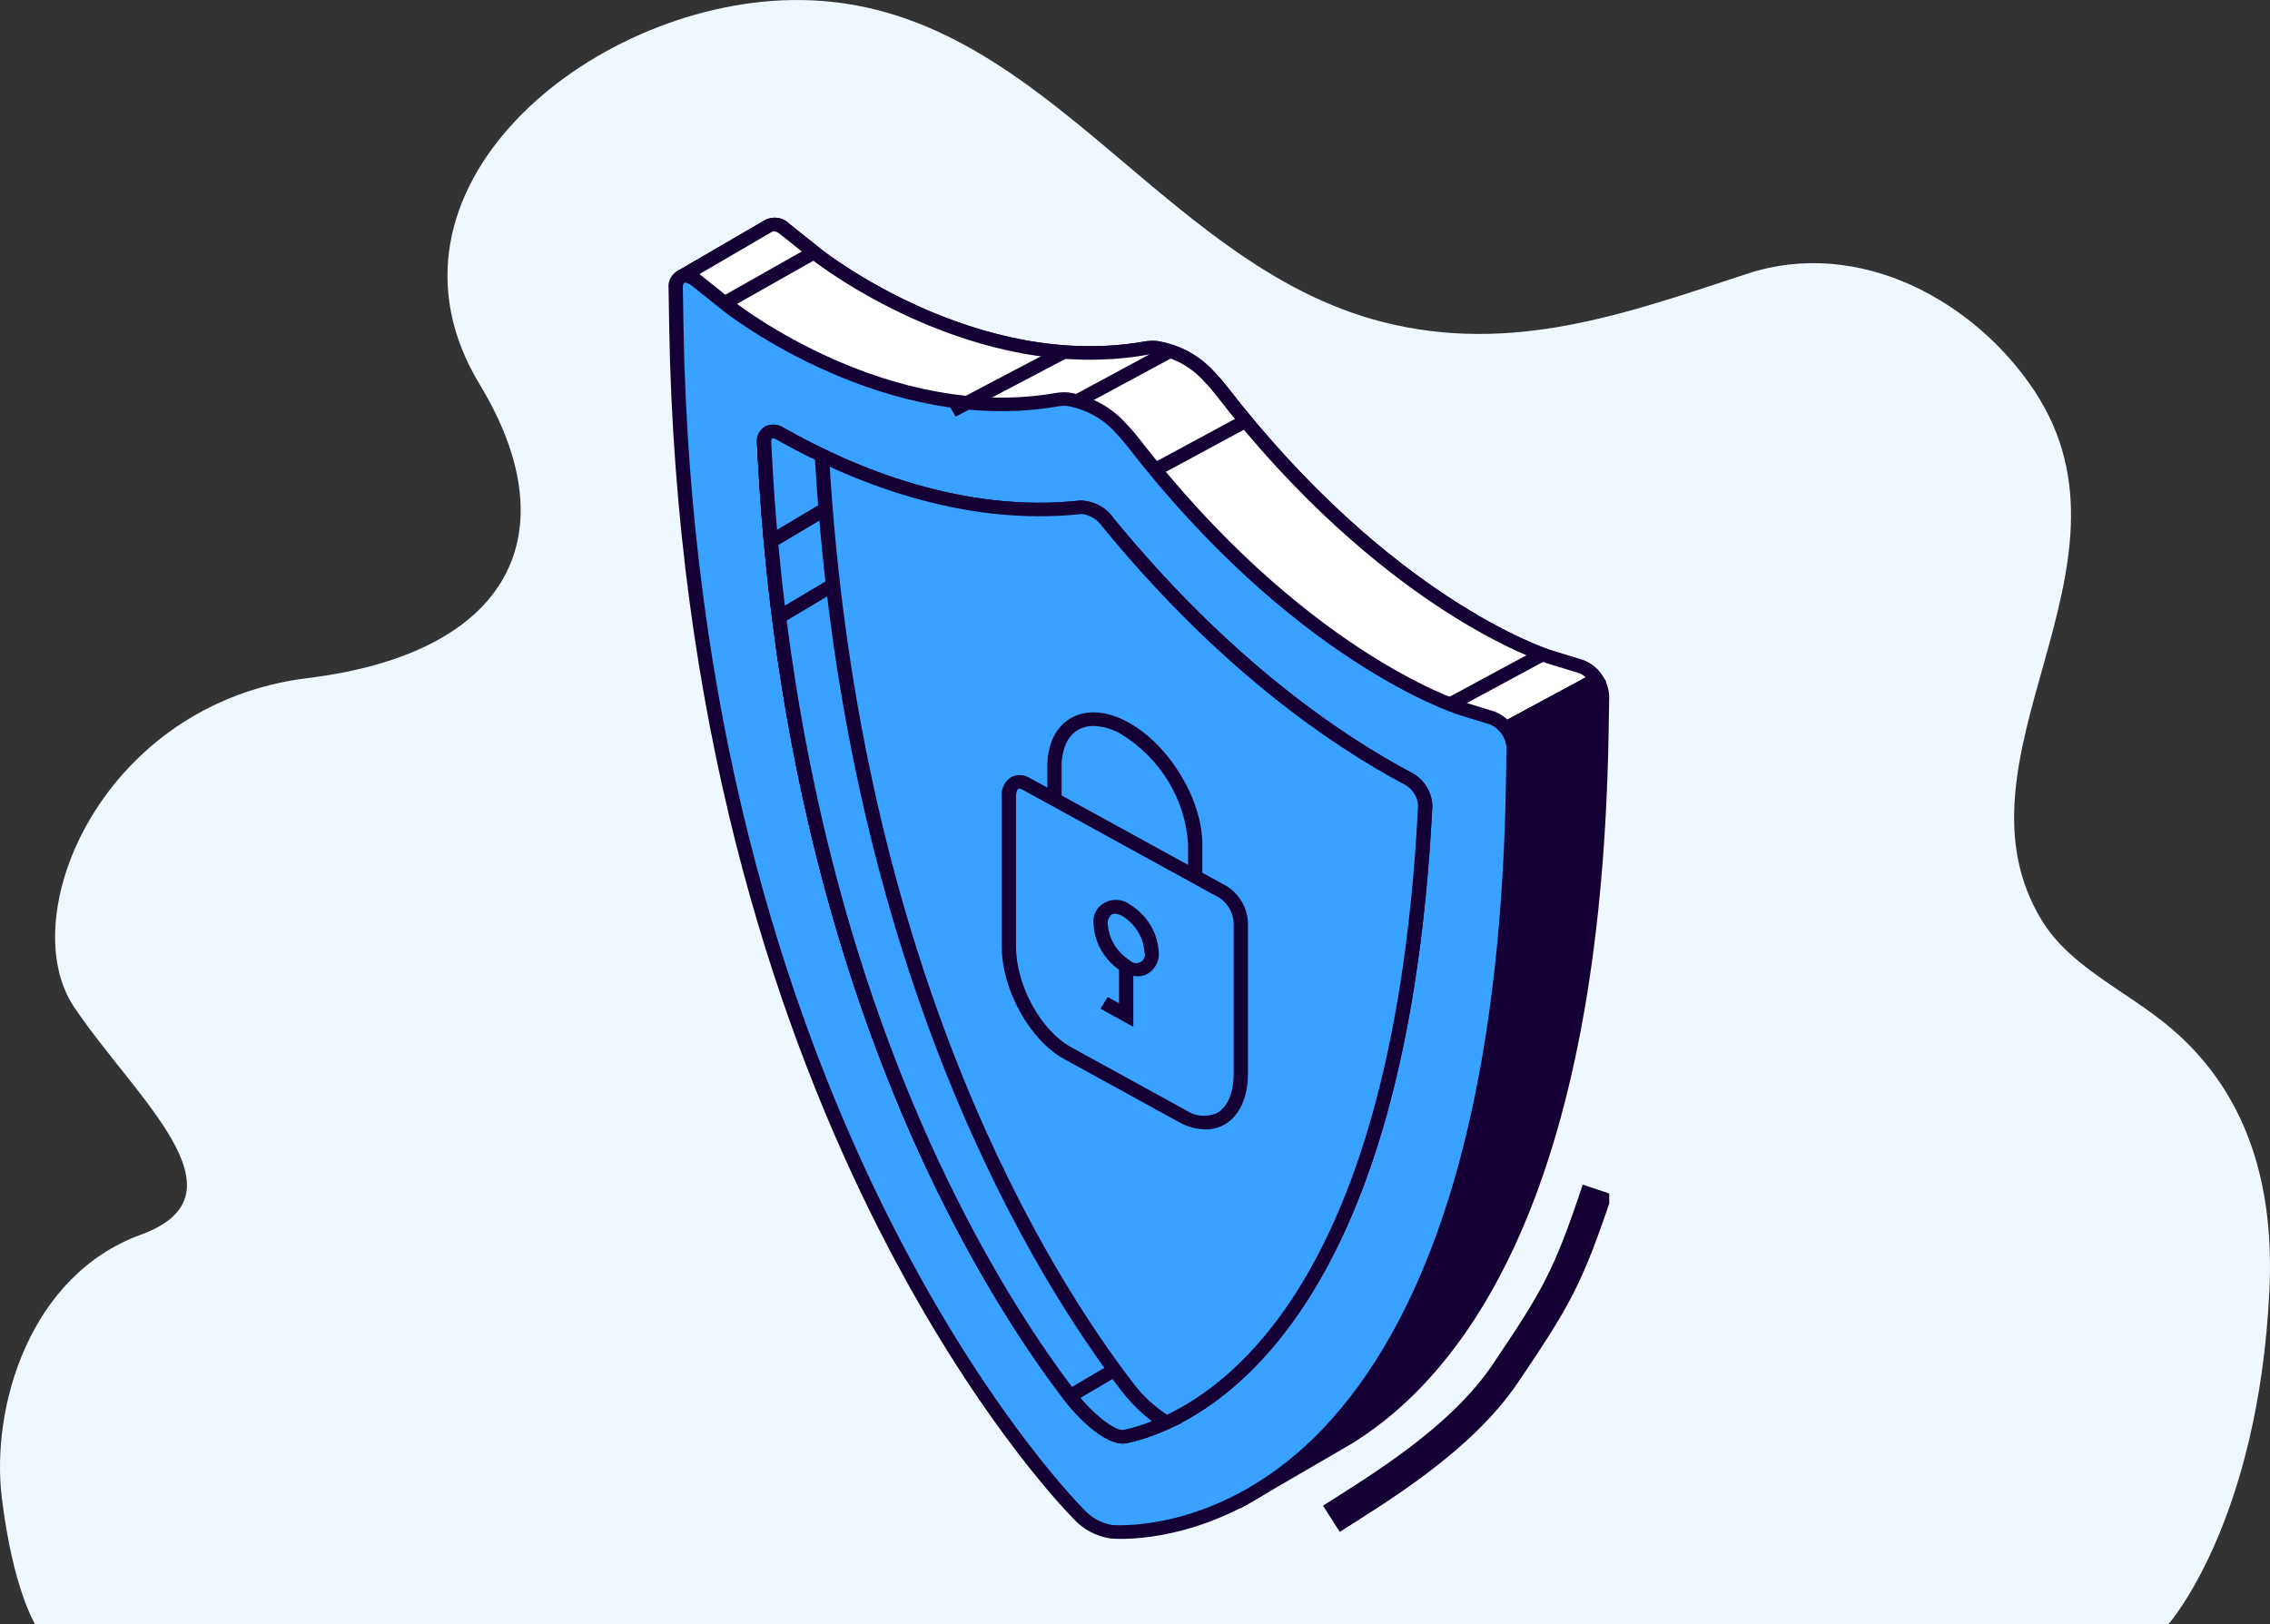
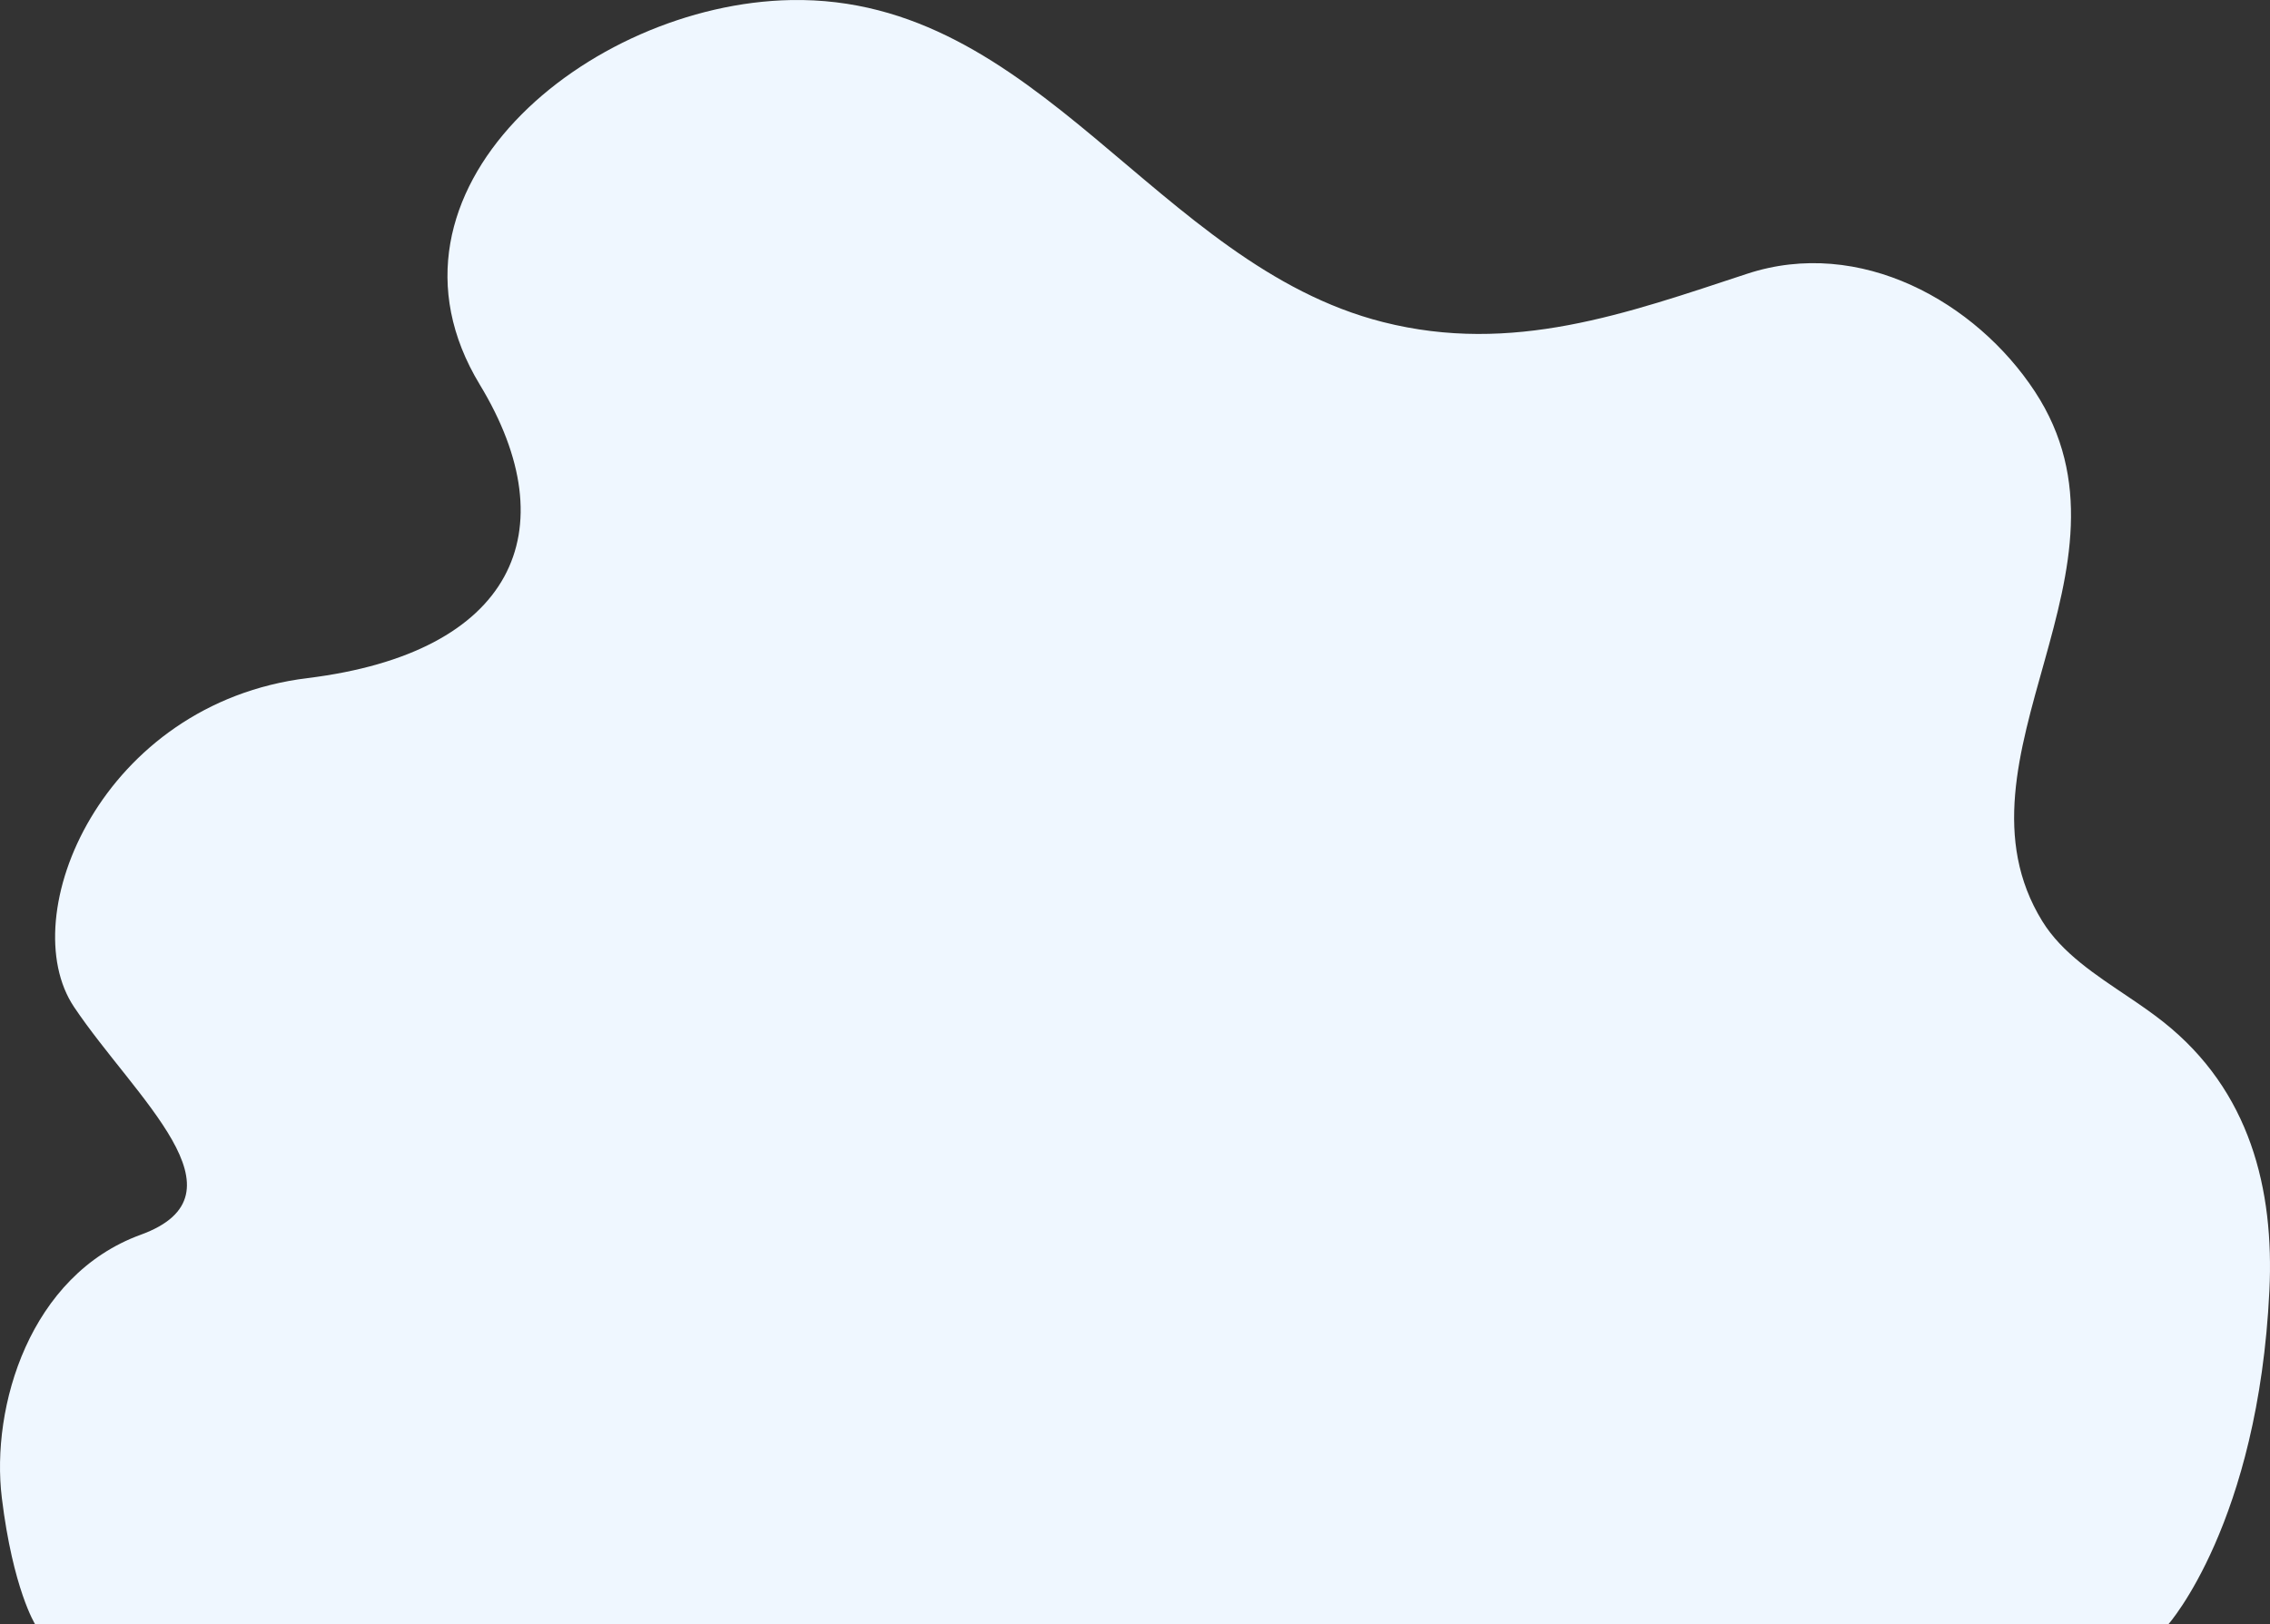
<svg xmlns="http://www.w3.org/2000/svg" width="292" height="209" viewBox="0 0 292 209" fill="none">
  <rect x="0" y="0" width="292" height="209" fill="#333333" stroke="none" />
  <path d="M273.805 128.283C269.57 125.424 265.246 122.65 262.701 118.514C249.819 97.568 276.656 73.071 261.754 50.375C254.188 38.853 239.272 30.443 224.735 35.227C209.223 40.333 194.578 45.664 177.903 41.44C148.7 34.043 133.556 -0.572 101.753 0.007C75.649 0.483 46.598 24.531 61.718 49.488C73.157 68.369 66.008 83.995 39.556 87.25C13.103 90.506 1.664 117.851 9.529 129.57C17.393 141.289 32.406 153.659 18.108 158.868C3.809 164.076 -1.195 181.004 0.235 192.723C1.664 204.443 4.524 209 4.524 209H278.918C278.918 209 290.493 195.98 291.924 166.034C292.545 153.053 289.474 140.344 278.253 131.468C276.84 130.35 275.328 129.311 273.805 128.283Z" fill="#EFF7FF" />
  <g clip-path="url(#clip0_627_3)">
    <path d="M87.583 35.894C87.558 35.839 87.554 35.776 87.573 35.718C87.592 35.66 87.633 35.611 87.687 35.579L98.76 29.134C99.262 28.709 100.105 28.79 100.977 29.487L105.091 32.775C105.298 32.937 125.286 48.659 147.355 44.803C147.822 44.722 148.298 44.703 148.77 44.747C151.439 45.203 153.855 46.538 155.596 48.517C156.119 49.051 156.608 49.615 157.061 50.204C178.266 77.623 198.47 84.257 199.321 84.527L203.411 85.783C204.188 86.13 204.848 86.676 205.319 87.358C205.791 88.041 206.054 88.834 206.081 89.65L206.006 94.211C205.029 153.144 187.778 176.09 173.459 184.971L173.459 184.972L160.048 192.772L159.142 190.247C157.55 190.485 155.935 190.556 154.327 190.461L154.288 190.458C152.649 190.184 151.164 189.368 150.095 188.154L150.056 188.115C148.206 186.243 108.626 145.254 99.984 62.252L94.007 49.817L87.583 35.894Z" fill="#150035" />
    <path d="M159.548 194.085L173.938 185.717C188.456 176.712 205.941 153.542 206.924 94.224L207 89.664C206.973 88.661 206.649 87.686 206.064 86.853C205.479 86.018 204.657 85.359 203.695 84.951L199.602 83.695C198.772 83.432 178.829 76.876 157.8 49.686C157.326 49.07 156.814 48.48 156.267 47.92C154.38 45.779 151.754 44.346 148.858 43.877C148.301 43.825 147.739 43.848 147.189 43.944C125.834 47.68 106.488 32.74 105.676 32.103L101.567 28.818C101.151 28.383 100.585 28.105 99.971 28.032C99.357 27.96 98.736 28.099 98.221 28.424L87.208 34.834C86.966 34.977 86.786 35.197 86.701 35.455C86.615 35.714 86.629 35.992 86.741 36.242L86.744 36.245L93.168 50.168L99.087 62.483C107.8 145.79 147.692 186.999 149.387 188.713C150.612 190.106 152.321 191.033 154.204 191.328C155.642 191.42 157.086 191.379 158.516 191.204L159.548 194.085ZM148.273 45.597C148.409 45.597 148.545 45.603 148.683 45.615C151.127 46.059 153.333 47.295 154.925 49.114C155.424 49.623 155.89 50.16 156.322 50.721C177.691 78.353 198.17 85.082 199.031 85.355L203.131 86.614C203.718 86.903 204.216 87.335 204.572 87.866C204.929 88.397 205.133 89.007 205.163 89.637L205.087 94.197C204.118 152.749 187.08 175.481 172.958 184.239L160.547 191.459L159.765 189.281L159.014 189.382C157.491 189.611 155.948 189.681 154.41 189.592C152.981 189.339 151.691 188.619 150.763 187.556C149.046 185.819 109.52 144.98 100.897 62.166L100.819 61.889L94.841 49.454L88.653 36.04L99.371 29.786C99.476 29.693 99.877 29.748 100.387 30.155L104.5 33.444C105.35 34.109 125.344 49.537 147.521 45.661C147.769 45.619 148.021 45.597 148.273 45.597Z" fill="#150035" />
    <path d="M98.76 29.134C99.262 28.709 100.105 28.79 100.977 29.487L105.091 32.775C105.298 32.937 125.286 48.659 147.355 44.803C147.822 44.722 148.298 44.703 148.77 44.747C151.439 45.203 153.855 46.538 155.596 48.517C156.119 49.051 156.608 49.615 157.061 50.204C178.265 77.623 198.47 84.257 199.321 84.527L203.411 85.783C204.232 86.103 204.914 86.678 205.347 87.414L172.068 105.375L101.944 77.283C101.182 72.435 100.529 67.425 99.984 62.252L94.007 49.817L87.583 35.894C87.558 35.839 87.554 35.776 87.573 35.718C87.592 35.66 87.633 35.611 87.687 35.579L98.76 29.134Z" fill="white" />
    <path d="M172.129 106.346L206.629 87.726L206.127 86.955C205.582 86.041 204.723 85.334 203.695 84.951L199.602 83.695C198.772 83.432 178.829 76.876 157.8 49.686C157.326 49.07 156.814 48.48 156.267 47.92C154.38 45.779 151.754 44.346 148.859 43.877C148.301 43.825 147.739 43.848 147.189 43.944C125.834 47.68 106.488 32.74 105.676 32.103L101.567 28.818C101.151 28.383 100.585 28.105 99.971 28.032C99.357 27.96 98.737 28.099 98.221 28.424L87.208 34.834C86.966 34.977 86.786 35.197 86.701 35.455C86.615 35.714 86.629 35.992 86.741 36.242L93.168 50.168L99.087 62.483C99.608 67.485 100.264 72.507 101.037 77.412L101.112 77.898L172.129 106.346ZM203.972 87.153L172.008 104.404L102.775 76.669C102.033 71.898 101.402 67.022 100.897 62.166L100.819 61.889L94.841 49.454L88.653 36.04L99.371 29.786C99.476 29.693 99.877 29.748 100.387 30.155L104.5 33.444C105.35 34.109 125.344 49.537 147.521 45.661C147.904 45.595 148.296 45.58 148.683 45.615C151.127 46.059 153.333 47.295 154.925 49.114C155.424 49.623 155.89 50.16 156.322 50.721C177.691 78.353 198.17 85.082 199.031 85.355L203.131 86.614C203.451 86.73 203.738 86.914 203.972 87.153Z" fill="#150035" />
    <path d="M138.72 194.775C139.789 195.989 141.274 196.805 142.914 197.079L142.953 197.082C144.995 197.259 192.984 200.275 194.631 100.832L194.707 96.271C194.68 95.455 194.416 94.662 193.945 93.979C193.474 93.297 192.814 92.751 192.037 92.404L187.946 91.147C187.096 90.878 166.891 84.243 145.687 56.825C145.234 56.236 144.745 55.672 144.222 55.138C142.481 53.159 140.065 51.824 137.395 51.367C136.923 51.324 136.447 51.343 135.981 51.423C113.912 55.28 93.923 39.558 93.717 39.396L89.603 36.108C88.212 34.996 86.892 35.449 86.918 37.031L86.995 41.706C88.641 142.958 136.639 192.67 138.681 194.736L138.72 194.775ZM183.327 103.71C180.099 168.176 155.802 182.45 144.762 184.826C142.942 185.218 139.58 182.137 137.75 179.756C126.635 165.285 101.508 125.366 98.295 56.99C98.234 55.691 99.157 55.134 100.311 55.788C109.184 60.82 123.569 66.948 139.022 65.272C139.724 65.303 140.408 65.495 141.015 65.832C141.622 66.169 142.134 66.64 142.509 67.206C157.709 85.766 172.295 95.514 181.281 100.267C181.894 100.636 182.402 101.143 182.759 101.744C183.116 102.345 183.311 103.02 183.327 103.71Z" fill="#39A1FF" />
    <path d="M144.219 198C147.903 198 157.784 197.089 167.995 188.358C180.075 178.03 194.661 154.464 195.55 100.845L195.626 96.285C195.599 95.282 195.275 94.307 194.689 93.473C194.104 92.639 193.282 91.98 192.319 91.572L188.228 90.316C187.398 90.053 167.452 83.497 146.426 56.307C145.952 55.69 145.439 55.101 144.892 54.541C143.005 52.399 140.379 50.966 137.483 50.498C136.927 50.448 136.365 50.47 135.815 50.565C114.465 54.292 95.115 39.361 94.302 38.724L90.192 35.439C89.819 35.071 89.34 34.815 88.816 34.703C88.291 34.59 87.743 34.627 87.24 34.808C86.825 35.023 86.485 35.35 86.265 35.748C86.044 36.146 85.952 36.597 86 37.044L86.076 41.721C87.728 143.307 135.961 193.258 138.013 195.334L138.051 195.374C139.27 196.747 140.965 197.661 142.83 197.949C143.043 197.967 143.52 198 144.219 198ZM136.899 52.218C137.034 52.218 137.172 52.224 137.308 52.236C139.752 52.68 141.959 53.916 143.551 55.735C144.049 56.245 144.516 56.781 144.948 57.342C166.316 84.973 186.796 91.703 187.657 91.976L191.755 93.234C192.343 93.524 192.841 93.956 193.198 94.487C193.555 95.018 193.759 95.628 193.789 96.258L193.713 100.818C192.836 153.807 178.576 176.964 166.768 187.06C155.001 197.12 143.523 196.254 143.036 196.213C141.608 195.961 140.319 195.241 139.39 194.179L139.353 194.141C137.318 192.082 89.554 142.611 87.913 41.693L87.837 37.017C87.83 36.646 87.931 36.429 88.029 36.386C88.151 36.33 88.52 36.384 89.012 36.776L93.126 40.064C93.976 40.73 113.971 56.153 136.146 52.282C136.394 52.239 136.646 52.218 136.899 52.218ZM144.438 185.732C144.615 185.733 144.792 185.714 144.965 185.678C153.307 183.882 180.792 172.668 184.245 103.752C184.235 102.899 183.999 102.063 183.559 101.32C183.119 100.577 182.489 99.952 181.727 99.503C172.388 94.563 158.128 84.858 143.233 66.669C142.768 65.981 142.13 65.413 141.377 65.018C140.624 64.622 139.779 64.411 138.919 64.404C123.905 66.04 109.9 60.209 100.782 55.038C100.436 54.808 100.03 54.673 99.609 54.648C99.188 54.623 98.768 54.709 98.395 54.897C98.036 55.129 97.751 55.451 97.572 55.827C97.392 56.203 97.326 56.619 97.379 57.029C100.615 125.908 126.171 166.161 137.01 180.27C138.526 182.244 141.897 185.732 144.438 185.732ZM182.411 103.669C179.021 171.354 152.581 182.248 144.559 183.975C143.489 184.199 140.539 181.906 138.491 179.24C127.753 165.259 102.426 125.355 99.213 56.951C99.196 56.598 99.291 56.422 99.337 56.396C99.365 56.382 99.532 56.362 99.841 56.539C109.203 61.846 123.626 67.822 139.125 66.139C139.771 66.056 140.805 66.544 141.785 67.743C156.871 86.162 171.347 96.011 180.836 101.03C181.299 101.321 181.682 101.712 181.956 102.17C182.229 102.629 182.385 103.142 182.411 103.669Z" fill="#150035" />
    <path d="M100.311 55.788C109.184 60.82 123.569 66.948 139.022 65.272C139.724 65.303 140.408 65.495 141.015 65.832C141.622 66.169 142.134 66.64 142.509 67.206C157.709 85.766 172.295 95.514 181.281 100.267C181.894 100.636 182.402 101.143 182.759 101.744C183.116 102.345 183.311 103.02 183.328 103.71C180.099 168.176 155.802 182.45 144.762 184.826C142.942 185.218 139.58 182.137 137.75 179.756C126.635 165.285 101.508 125.366 98.295 56.99C98.234 55.691 99.157 55.134 100.311 55.788Z" fill="#39A1FF" />
    <path d="M144.438 185.732C144.615 185.733 144.792 185.714 144.965 185.678C153.307 183.882 180.792 172.668 184.245 103.752C184.235 102.899 183.999 102.063 183.559 101.32C183.119 100.577 182.489 99.952 181.727 99.503C172.39 94.565 158.13 84.86 143.233 66.669C142.768 65.981 142.13 65.413 141.377 65.018C140.624 64.622 139.779 64.411 138.919 64.404C123.905 66.04 109.9 60.209 100.782 55.038C100.436 54.809 100.03 54.673 99.609 54.648C99.188 54.623 98.768 54.709 98.395 54.897C98.036 55.129 97.751 55.451 97.572 55.827C97.392 56.203 97.326 56.619 97.379 57.029C100.615 125.914 126.173 166.163 137.01 180.271C138.524 182.244 141.896 185.732 144.438 185.732ZM139.244 66.133C139.762 66.218 140.256 66.404 140.694 66.682C141.132 66.959 141.503 67.32 141.785 67.743C156.872 86.165 171.349 96.012 180.836 101.03C181.299 101.321 181.682 101.712 181.956 102.17C182.229 102.629 182.385 103.142 182.411 103.669C179.021 171.354 152.581 182.248 144.559 183.975C143.496 184.206 140.537 181.906 138.493 179.24C127.753 165.261 102.426 125.361 99.213 56.951C99.196 56.598 99.291 56.422 99.337 56.396C99.365 56.382 99.532 56.362 99.841 56.539C109.203 61.846 123.626 67.822 139.125 66.139C139.165 66.135 139.204 66.133 139.244 66.133Z" fill="#150035" />
    <path d="M100.311 55.788C101.938 56.711 103.754 57.67 105.725 58.612C109.507 125.195 134.057 164.199 145.012 178.46C146.372 180.272 148.079 181.823 150.043 183.033C148.358 183.816 146.587 184.417 144.762 184.826C142.942 185.218 139.58 182.137 137.75 179.756C126.635 165.285 101.508 125.366 98.296 56.99C98.234 55.691 99.157 55.134 100.311 55.788Z" fill="#39A1FF" />
    <path d="M144.438 185.732C144.615 185.733 144.792 185.714 144.965 185.678C146.857 185.255 148.694 184.632 150.44 183.819L152.031 183.092L150.493 182.271C148.646 181.118 147.039 179.652 145.752 177.945C135.255 164.279 110.432 125.292 106.642 58.565L106.613 58.059L106.137 57.832C104.32 56.964 102.519 56.024 100.782 55.038C100.436 54.809 100.03 54.673 99.609 54.648C99.188 54.623 98.768 54.709 98.395 54.897C98.036 55.129 97.751 55.451 97.572 55.827C97.393 56.203 97.326 56.619 97.379 57.029C100.615 125.914 126.173 166.163 137.01 180.271C138.524 182.244 141.896 185.732 144.438 185.732ZM148.171 182.871C147.001 183.334 145.793 183.703 144.56 183.975C143.496 184.206 140.537 181.906 138.493 179.24C127.753 165.261 102.426 125.361 99.213 56.951C99.196 56.598 99.291 56.422 99.337 56.396C99.366 56.382 99.532 56.362 99.841 56.539C101.464 57.459 103.143 58.34 104.837 59.163C108.75 126.05 133.704 165.219 144.271 178.975C145.393 180.425 146.703 181.734 148.171 182.871Z" fill="#150035" />
    <path d="M204.894 86.655L205.799 88.174L194.174 94.448L193.269 92.93L204.894 86.655Z" fill="#150035" />
    <path d="M197.822 83.517L198.727 85.036L187.101 91.311L186.195 89.793L197.822 83.517Z" fill="#150035" />
    <path d="M150.052 44.413L150.958 45.931L139.331 52.206L138.426 50.687L150.052 44.413Z" fill="#150035" />
    <path d="M159.563 53.524L160.469 55.043L148.843 61.318L147.937 59.799L159.563 53.524Z" fill="#150035" />
    <path d="M104.464 31.606L105.402 33.107L93.114 40.06L92.176 38.56L104.464 31.606Z" fill="#150035" />
    <path d="M136.619 44.408L137.507 45.936L122.932 53.604L122.044 52.076L136.619 44.408Z" fill="#150035" />
    <path d="M143.275 175.277L144.242 176.761L138.347 180.238L137.38 178.753L143.275 175.277Z" fill="#150035" />
    <path d="M105.864 64.647L106.837 66.126L99.65 70.406L98.676 68.926L105.864 64.647Z" fill="#150035" />
    <path d="M106.906 74.381L107.88 75.861L100.693 80.141L99.72 78.661L106.906 74.381Z" fill="#150035" />
    <path d="M153.741 122.29L135.642 112.348V98.677C135.642 93.195 139.702 90.965 144.691 93.706C149.681 96.447 153.741 103.137 153.741 108.618V122.29Z" fill="#39A1FF" />
    <path d="M154.659 123.802V108.619C154.659 102.859 150.393 95.83 145.151 92.95C142.443 91.463 139.845 91.25 137.836 92.352C135.83 93.455 134.724 95.701 134.724 98.677V112.853L154.659 123.802ZM140.663 93.404C141.929 93.457 143.159 93.821 144.233 94.462C146.732 96.015 148.812 98.105 150.304 100.565C151.796 103.024 152.659 105.783 152.823 108.619V120.777L136.561 111.844V98.677C136.561 96.351 137.34 94.642 138.755 93.864C139.337 93.553 139.995 93.394 140.663 93.404Z" fill="#150035" />
    <path d="M137.33 135.5L152.053 143.587C156.225 145.879 159.608 143.446 159.608 138.153V118.82C159.595 118.033 159.389 117.261 159.006 116.564C158.622 115.868 158.073 115.266 157.401 114.808L131.982 100.846C130.764 100.176 129.776 100.887 129.776 102.433V121.766C129.776 127.059 133.158 133.208 137.33 135.5Z" fill="#39A1FF" />
    <path d="M155.058 145.323C155.899 145.329 156.727 145.122 157.456 144.722C159.407 143.651 160.526 141.256 160.526 138.153V118.82C160.512 117.881 160.263 116.958 159.799 116.129C159.335 115.3 158.67 114.588 157.86 114.052L132.441 100.089C132.094 99.871 131.691 99.746 131.276 99.727C130.86 99.707 130.447 99.794 130.079 99.979C129.666 100.249 129.335 100.618 129.12 101.049C128.906 101.48 128.815 101.957 128.857 102.433V121.766C128.857 127.329 132.453 133.829 136.871 136.256L151.594 144.343C152.638 144.953 153.833 145.291 155.058 145.323ZM131.108 101.467C131.255 101.479 131.398 101.525 131.523 101.602L156.941 115.564C157.472 115.947 157.904 116.438 158.207 117.002C158.51 117.565 158.675 118.187 158.69 118.82V138.153C158.69 140.615 157.905 142.458 156.537 143.21C155.893 143.498 155.179 143.615 154.47 143.548C153.761 143.481 153.085 143.233 152.513 142.831L137.789 134.744C133.876 132.595 130.694 126.773 130.694 121.766V102.433C130.694 101.9 130.851 101.571 130.997 101.491C131.031 101.474 131.069 101.466 131.108 101.467Z" fill="#150035" />
    <path d="M145.782 132.113V122.097H143.944V129.089L142.48 128.284L141.562 129.796L145.782 132.113Z" fill="#150035" />
    <path d="M141.588 118.922C141.65 120.003 141.978 121.055 142.547 121.992C143.116 122.93 143.909 123.727 144.863 124.318C146.671 125.311 148.137 124.506 148.137 122.519C148.076 121.438 147.747 120.386 147.178 119.448C146.609 118.511 145.816 117.714 144.863 117.123C143.054 116.129 141.588 116.935 141.588 118.922Z" fill="#39A1FF" />
    <path d="M146.327 125.62C146.786 125.623 147.239 125.51 147.637 125.292C148.114 124.995 148.498 124.58 148.747 124.091C148.997 123.603 149.104 123.06 149.056 122.519C148.994 121.285 148.623 120.082 147.974 119.012C147.324 117.941 146.415 117.034 145.322 116.366C144.867 116.027 144.317 115.825 143.74 115.786C143.164 115.747 142.589 115.873 142.088 116.148C141.588 116.423 141.186 116.834 140.933 117.328C140.68 117.822 140.588 118.377 140.67 118.921C140.731 120.156 141.102 121.359 141.751 122.429C142.401 123.499 143.31 124.406 144.404 125.074C144.984 125.413 145.647 125.601 146.327 125.62ZM143.403 117.57C143.758 117.59 144.103 117.697 144.404 117.879C145.218 118.393 145.895 119.08 146.384 119.885C146.872 120.69 147.158 121.591 147.219 122.519C147.302 122.752 147.297 123.005 147.206 123.235C147.115 123.464 146.943 123.657 146.72 123.78C146.496 123.903 146.234 123.948 145.98 123.908C145.725 123.868 145.492 123.746 145.322 123.561C144.508 123.047 143.83 122.361 143.342 121.556C142.853 120.751 142.567 119.849 142.506 118.921C142.473 118.688 142.501 118.451 142.588 118.231C142.675 118.011 142.819 117.815 143.005 117.661C143.127 117.598 143.264 117.567 143.403 117.57Z" fill="#150035" />
    <path d="M205.492 153.058C201.685 164.493 200.14 167.07 193.653 176.699C187.932 185.19 177.461 191.46 171.261 195.418" stroke="#150035" stroke-width="4" />
  </g>
  <defs>
    <clipPath id="clip0_627_3">
-       <rect width="121" height="170" fill="white" transform="matrix(-1 0 0 1 207 28)" />
-     </clipPath>
+       </clipPath>
  </defs>
</svg>